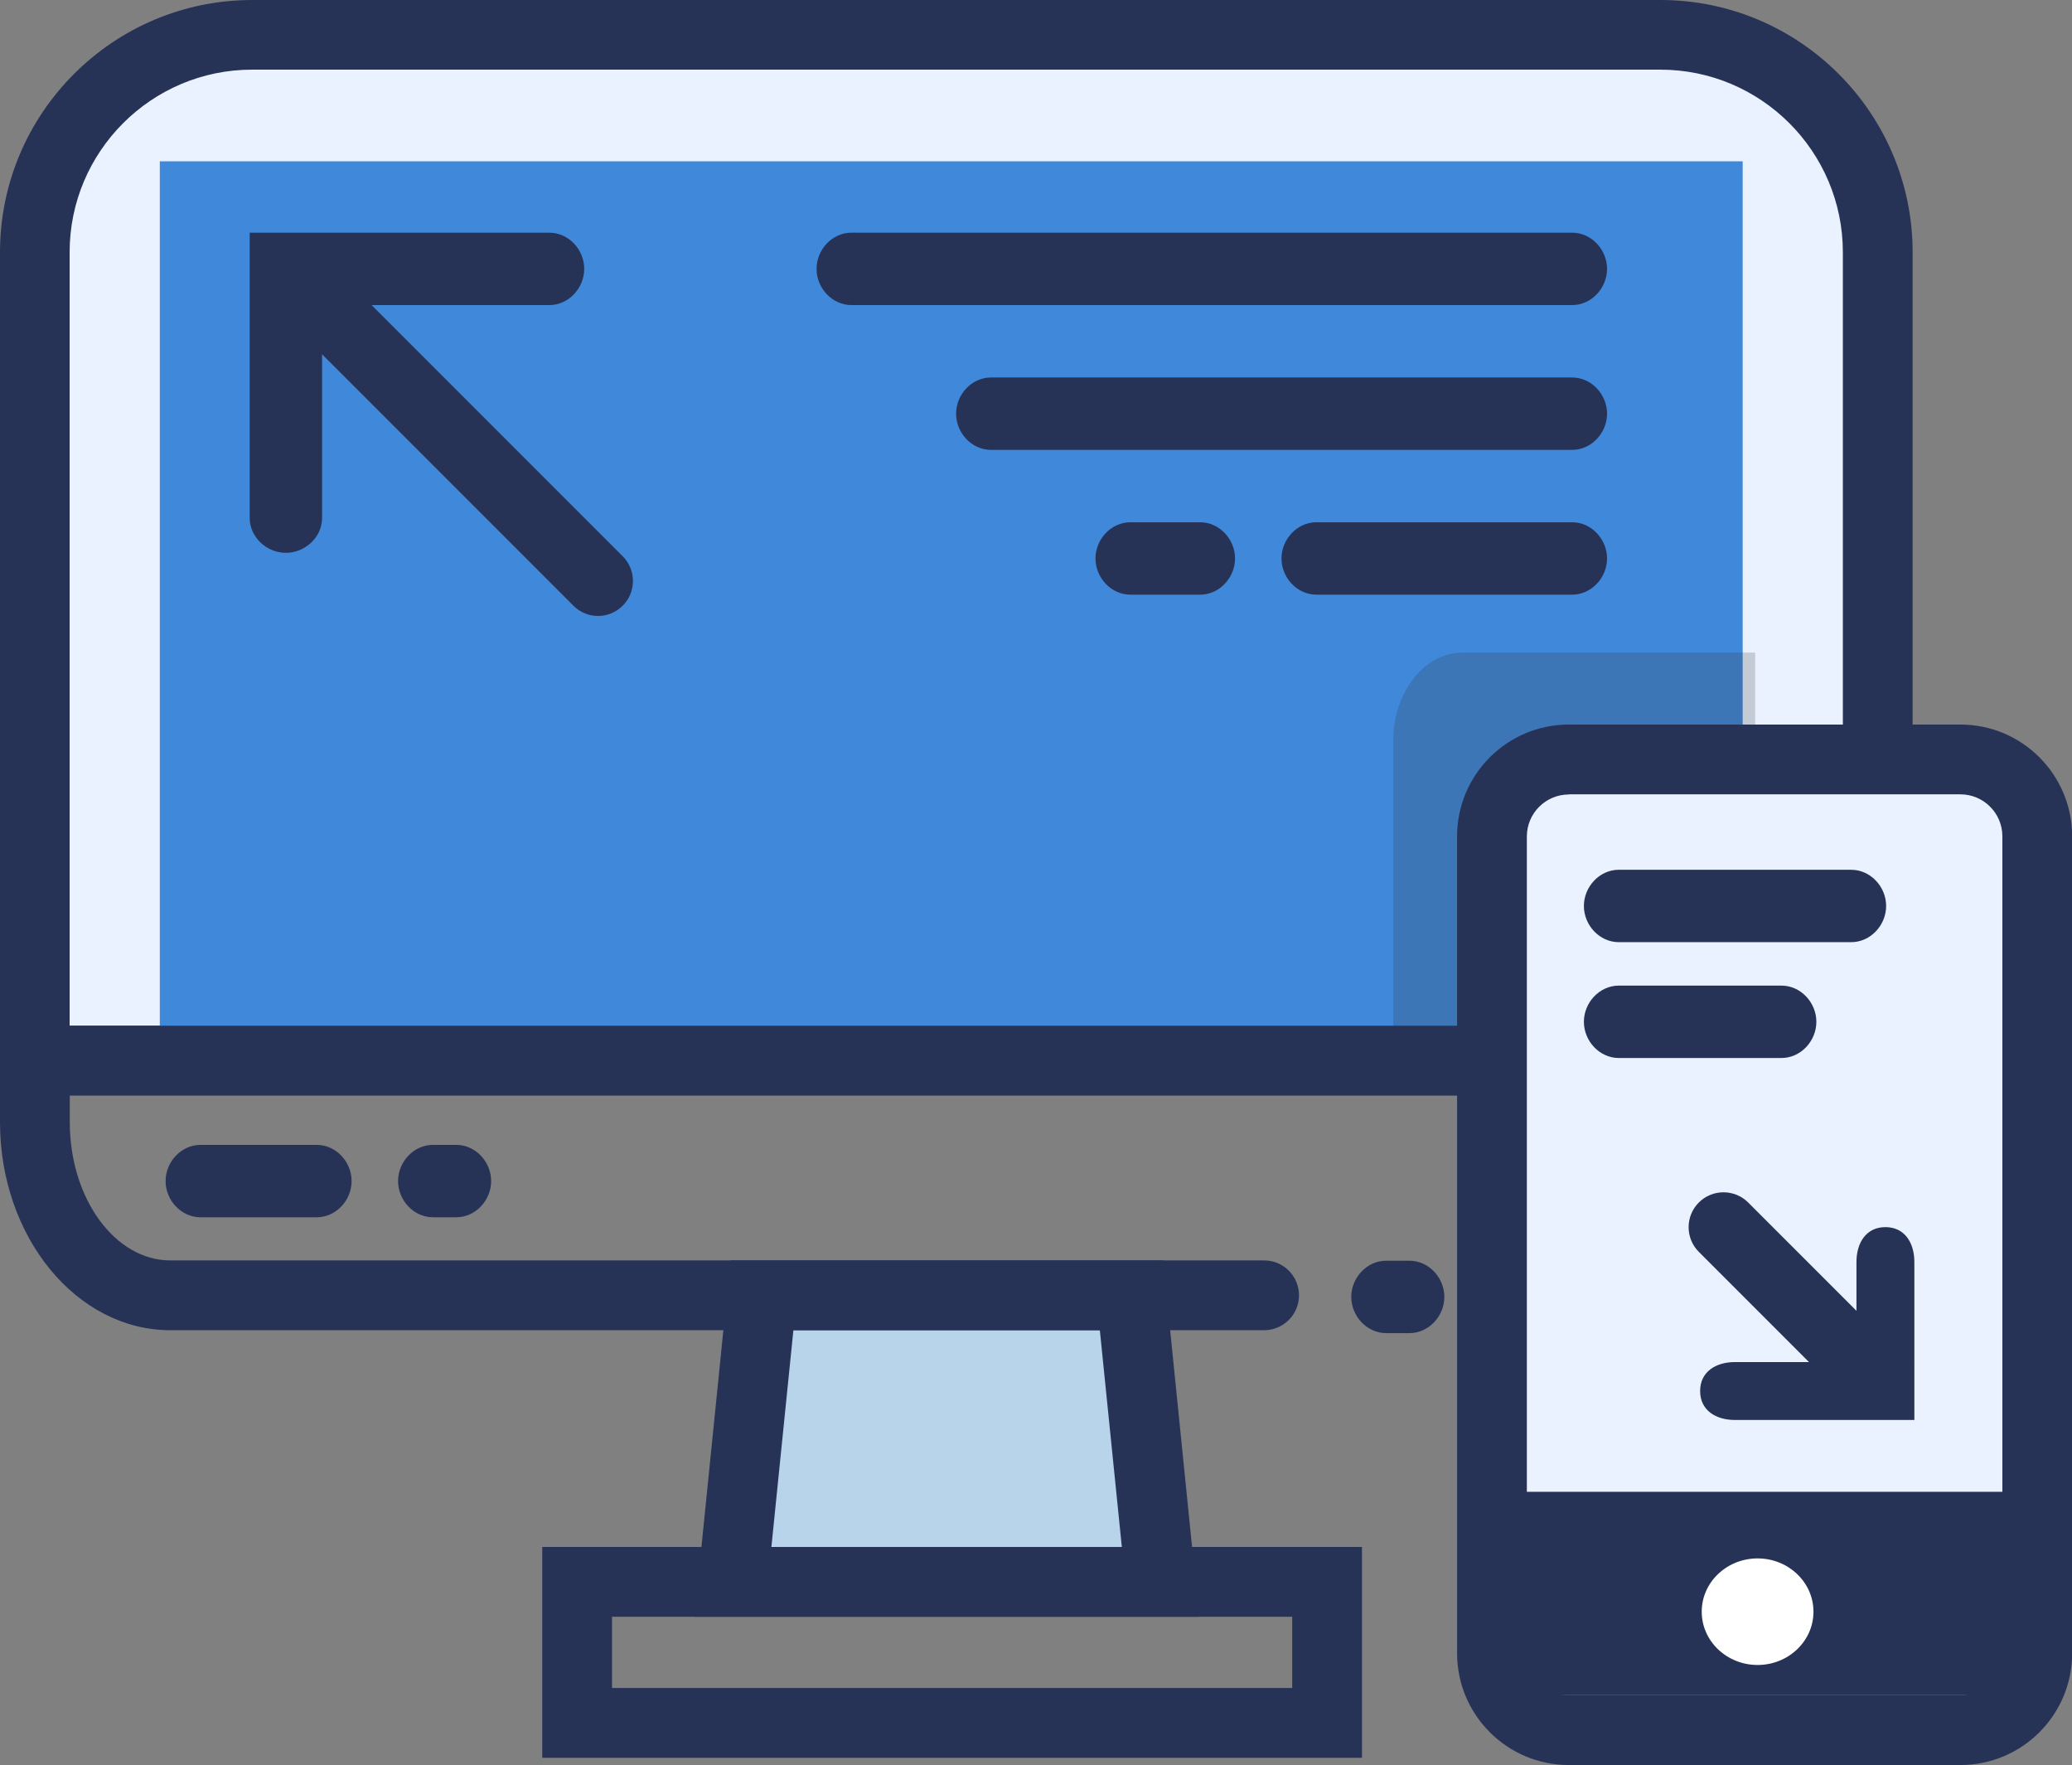
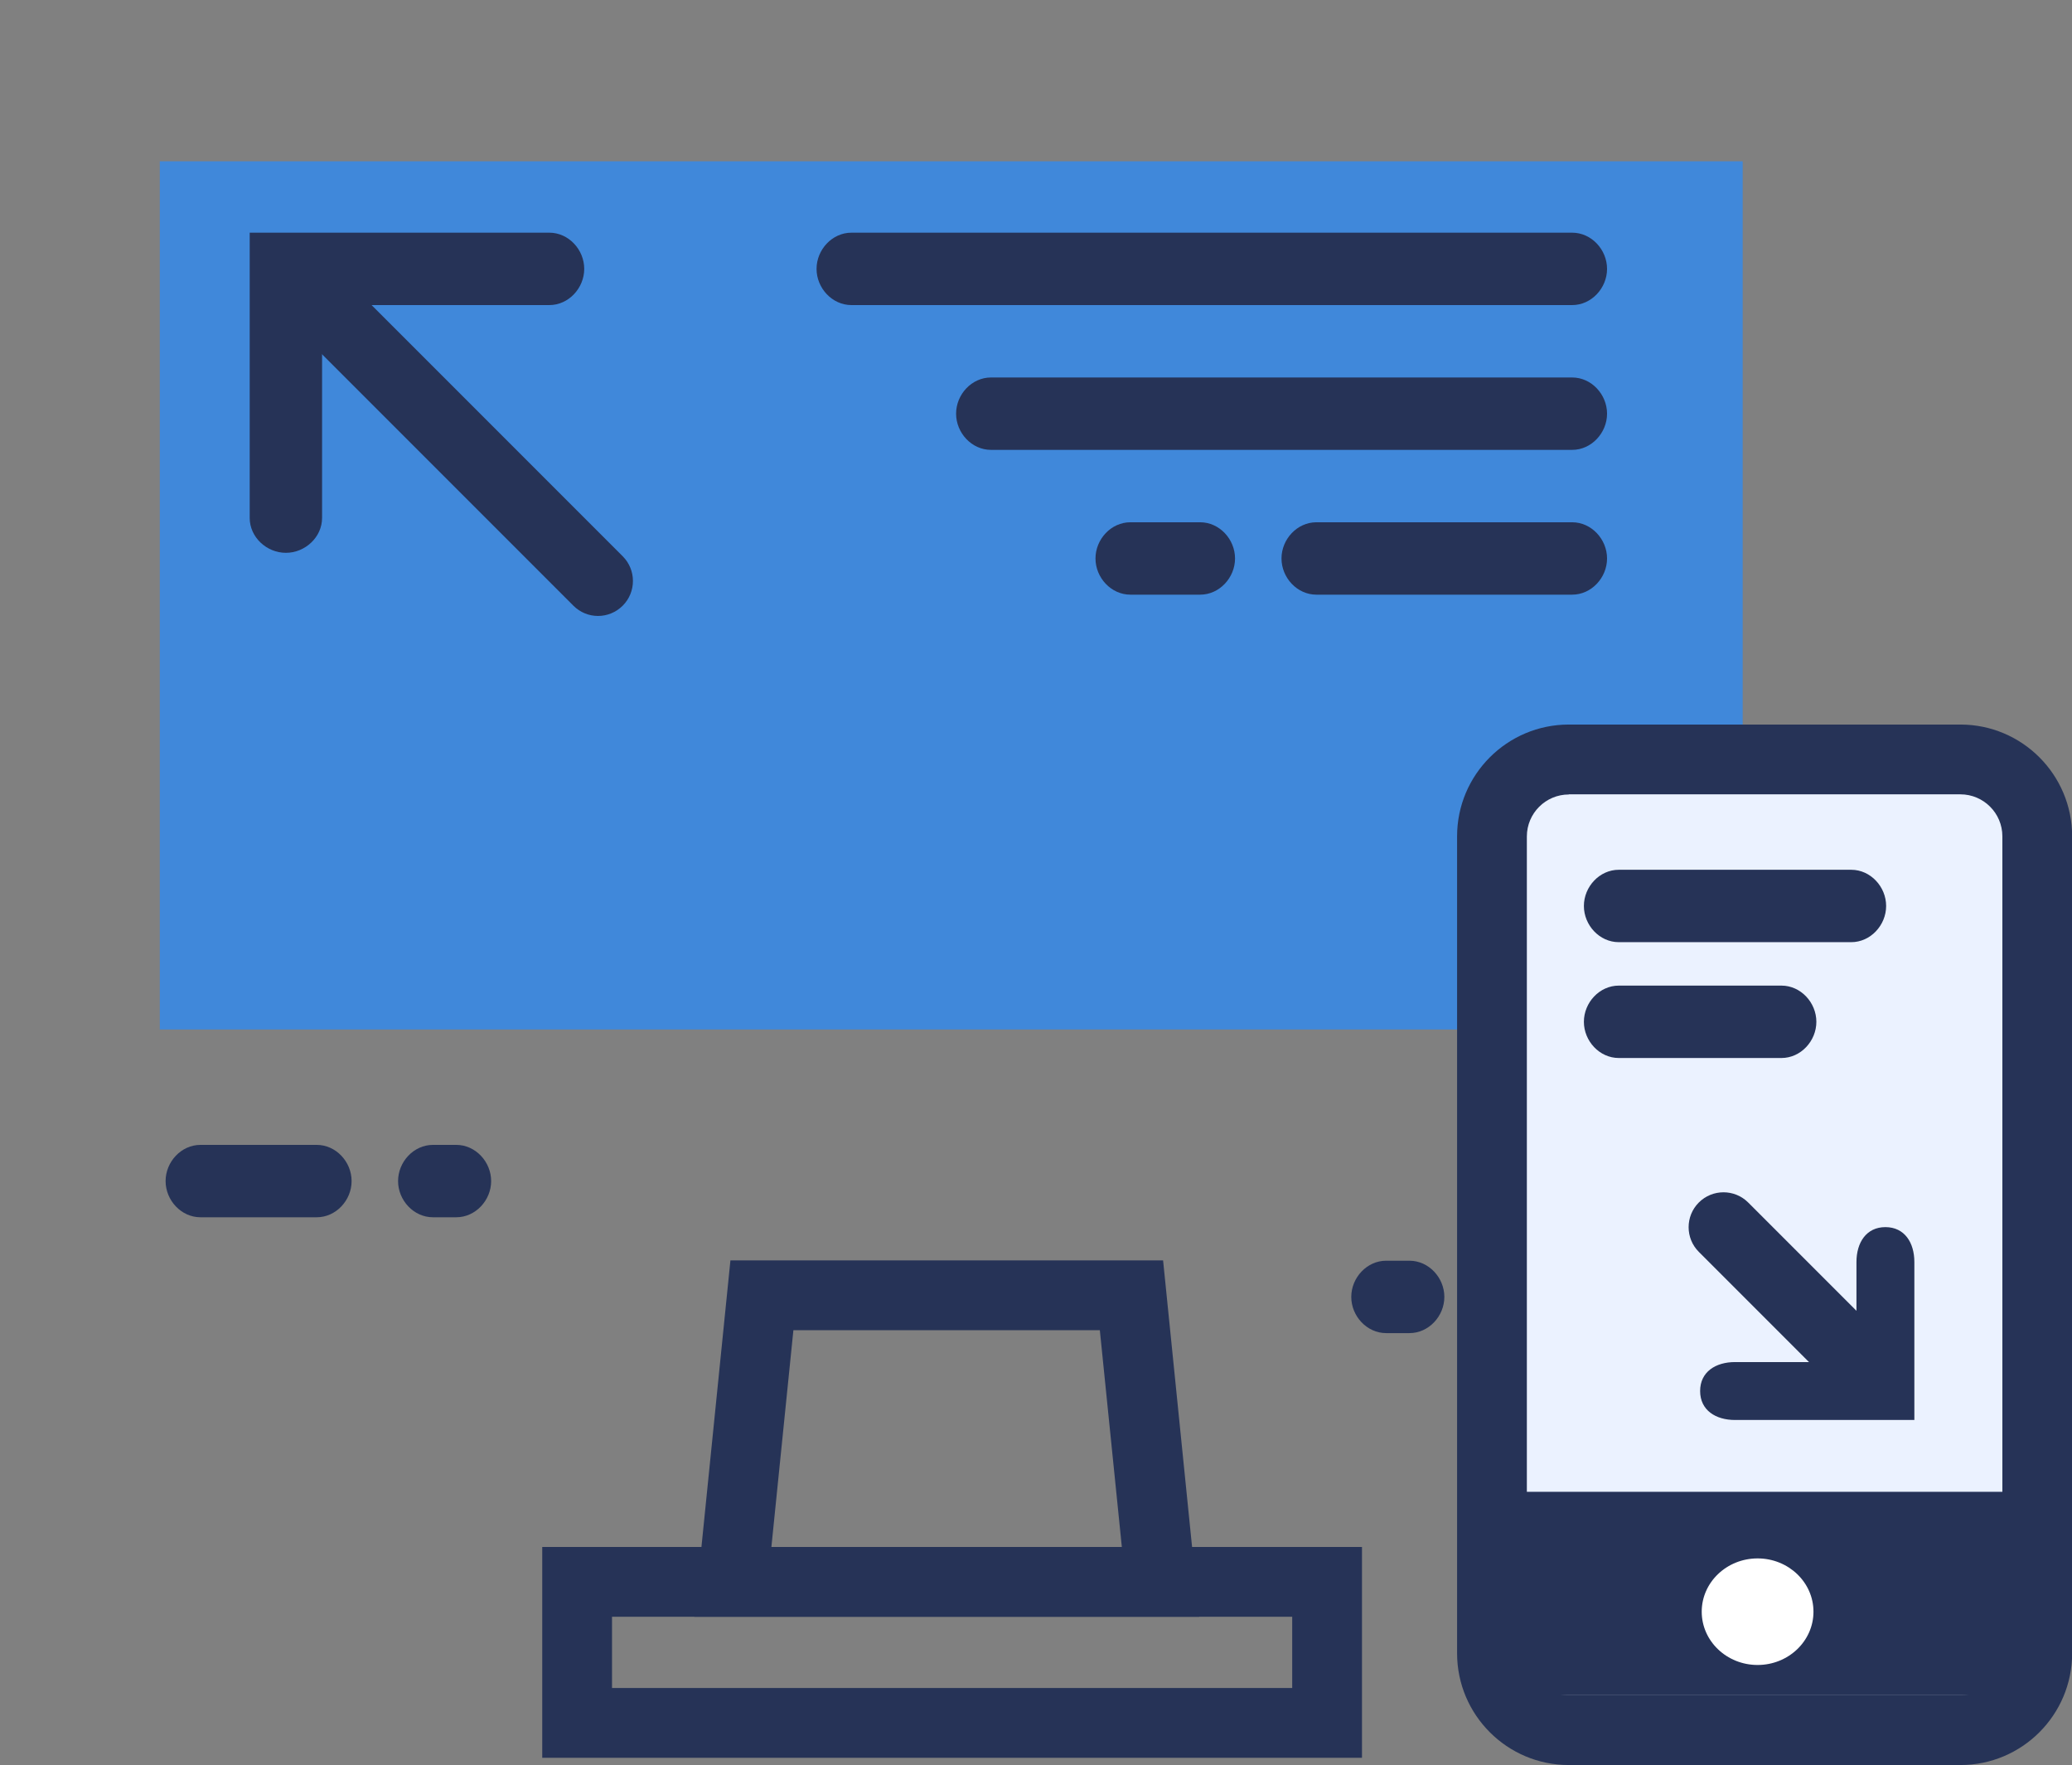
<svg xmlns="http://www.w3.org/2000/svg" viewBox="0 0 143.14 121.9">
  <rect x="0" y="0" width="143.14" height="121.9" fill="#808080" stroke="none" />
-   <path d="m80.17 108.3h-29.54l2-18.18h25.53z" fill="#b8d4ea" />
-   <path d="m11.76 2.41h108.61c5.16 0 9.35 4.19 9.35 9.35v61.49h-127.31v-61.49c0-5.16 4.19-9.35 9.35-9.35z" fill="#ebf2ff" />
-   <path d="m129.72 75.65h-127.31c-1.33 0-2.41-1.08-2.41-2.41v-55.82c0-9.6 7.82-17.42 17.42-17.42h97.29c9.61 0 17.42 7.82 17.42 17.42v55.82c0 1.33-1.08 2.41-2.41 2.41zm-124.9-4.81h122.49v-53.42c0-6.95-5.65-12.61-12.61-12.61h-97.28c-6.95 0-12.61 5.65-12.61 12.61v53.41z" fill="#263357" />
  <path d="m11.04 11.14h109.35v59.96h-109.35z" fill="#4088da" />
-   <path d="m121.25 71.07v-26h-20.17c-2.93 0-4.83 3.07-4.83 6v20z" fill="#303030" opacity=".2" />
  <g fill="#263357">
-     <path d="m87.33 91.87h-75.56c-6.49 0-11.77-6.45-11.77-14.37v-6.66h103.07c1.33 0 2.41 1.08 2.41 2.41s-1.08 2.41-2.41 2.41h-98.25v1.84c0 5.27 3.12 9.55 6.95 9.55h75.56c1.33 0 2.41 1.08 2.41 2.41s-1.08 2.41-2.41 2.41z" />
    <path d="m19.75 38.18c-1.33 0-2.5-1.08-2.5-2.41v-19.7h20.7c1.33 0 2.41 1.17 2.41 2.5s-1.08 2.5-2.41 2.5h-15.7v14.7c0 1.33-1.17 2.41-2.5 2.41z" />
    <path d="m41.31 42.54c-.62 0-1.23-.24-1.7-.71l-19.19-19.19c-.94-.94-.94-2.47 0-3.41s2.47-.94 3.41 0l19.19 19.19c.94.94.94 2.47 0 3.41-.47.47-1.09.71-1.7.71z" />
    <path d="m21.88 84.07h-8.03c-1.33 0-2.41-1.17-2.41-2.5s1.08-2.5 2.41-2.5h8.03c1.33 0 2.41 1.17 2.41 2.5s-1.08 2.5-2.41 2.5z" />
    <path d="m31.52 84.07h-1.61c-1.33 0-2.41-1.17-2.41-2.5s1.08-2.5 2.41-2.5h1.61c1.33 0 2.41 1.17 2.41 2.5s-1.08 2.5-2.41 2.5z" />
    <path d="m82.83 111.66h-34.86l2.49-24.61h29.89l2.49 24.61zm-29.53-4.82h24.2l-1.52-14.97h-21.17l-1.52 14.97z" />
    <path d="m94.09 121.4h-56.63v-14.56h56.63zm-51.81-4.82h46.99v-4.92h-46.99z" />
    <path d="m97.37 92.07h-1.61c-1.33 0-2.41-1.17-2.41-2.5s1.08-2.5 2.41-2.5h1.61c1.33 0 2.41 1.17 2.41 2.5s-1.08 2.5-2.41 2.5z" />
  </g>
  <rect fill="#ebf2ff" height="67.03" rx="3.31" width="37.67" x="103.07" y="52.45" />
  <path d="m135.43 121.9h-27.05c-4.26 0-7.72-3.46-7.72-7.72v-56.42c0-4.26 3.46-7.72 7.72-7.72h27.05c4.26 0 7.72 3.46 7.72 7.72v56.42c0 4.26-3.46 7.72-7.72 7.72zm-27.05-67.03c-1.6 0-2.9 1.3-2.9 2.9v56.42c0 1.6 1.3 2.9 2.9 2.9h27.05c1.6 0 2.9-1.3 2.9-2.9v-56.43c0-1.6-1.3-2.9-2.9-2.9h-27.05z" fill="#263357" />
  <path d="m104.8 103.03h34.33v12.24c0 1-.81 1.81-1.81 1.81h-30.71c-1 0-1.81-.81-1.81-1.81z" fill="#263357" />
  <path d="m125.28 111.31c0 2.03-1.73 3.68-3.86 3.68s-3.86-1.65-3.86-3.68 1.73-3.68 3.86-3.68 3.86 1.65 3.86 3.68z" fill="#fff" />
  <path d="m108.61 21.07h-49.79c-1.33 0-2.41-1.17-2.41-2.5s1.08-2.5 2.41-2.5h49.79c1.33 0 2.41 1.17 2.41 2.5s-1.08 2.5-2.41 2.5z" fill="#263357" />
  <path d="m108.61 31.07h-40.15c-1.33 0-2.41-1.17-2.41-2.5s1.08-2.5 2.41-2.5h40.15c1.33 0 2.41 1.17 2.41 2.5s-1.08 2.5-2.41 2.5z" fill="#263357" />
  <path d="m82.91 41.07h-4.82c-1.33 0-2.41-1.17-2.41-2.5s1.08-2.5 2.41-2.5h4.82c1.33 0 2.41 1.17 2.41 2.5s-1.08 2.5-2.41 2.5z" fill="#263357" />
  <path d="m108.61 41.07h-17.67c-1.33 0-2.41-1.17-2.41-2.5s1.08-2.5 2.41-2.5h17.67c1.33 0 2.41 1.17 2.41 2.5s-1.08 2.5-2.41 2.5z" fill="#263357" />
  <path d="m127.89 65.07h-16.06c-1.33 0-2.41-1.17-2.41-2.5s1.08-2.5 2.41-2.5h16.06c1.33 0 2.41 1.17 2.41 2.5s-1.08 2.5-2.41 2.5z" fill="#263357" />
  <path d="m123.07 73.07h-11.24c-1.33 0-2.41-1.17-2.41-2.5s1.08-2.5 2.41-2.5h11.24c1.33 0 2.41 1.17 2.41 2.5s-1.08 2.5-2.41 2.5z" fill="#263357" />
  <path d="m129.38 97.49c-.62 0-1.23-.24-1.7-.71l-10.32-10.32c-.94-.94-.94-2.47 0-3.41s2.47-.94 3.41 0l10.32 10.32c.94.94.94 2.47 0 3.41-.47.47-1.09.71-1.7.71z" fill="#263357" />
  <path d="m132.25 98.07h-12.39c-1.33 0-2.41-.67-2.41-2s1.08-2 2.41-2h8.39v-6.91c0-1.33.67-2.41 2-2.41s2 1.08 2 2.41z" fill="#263357" />
</svg>